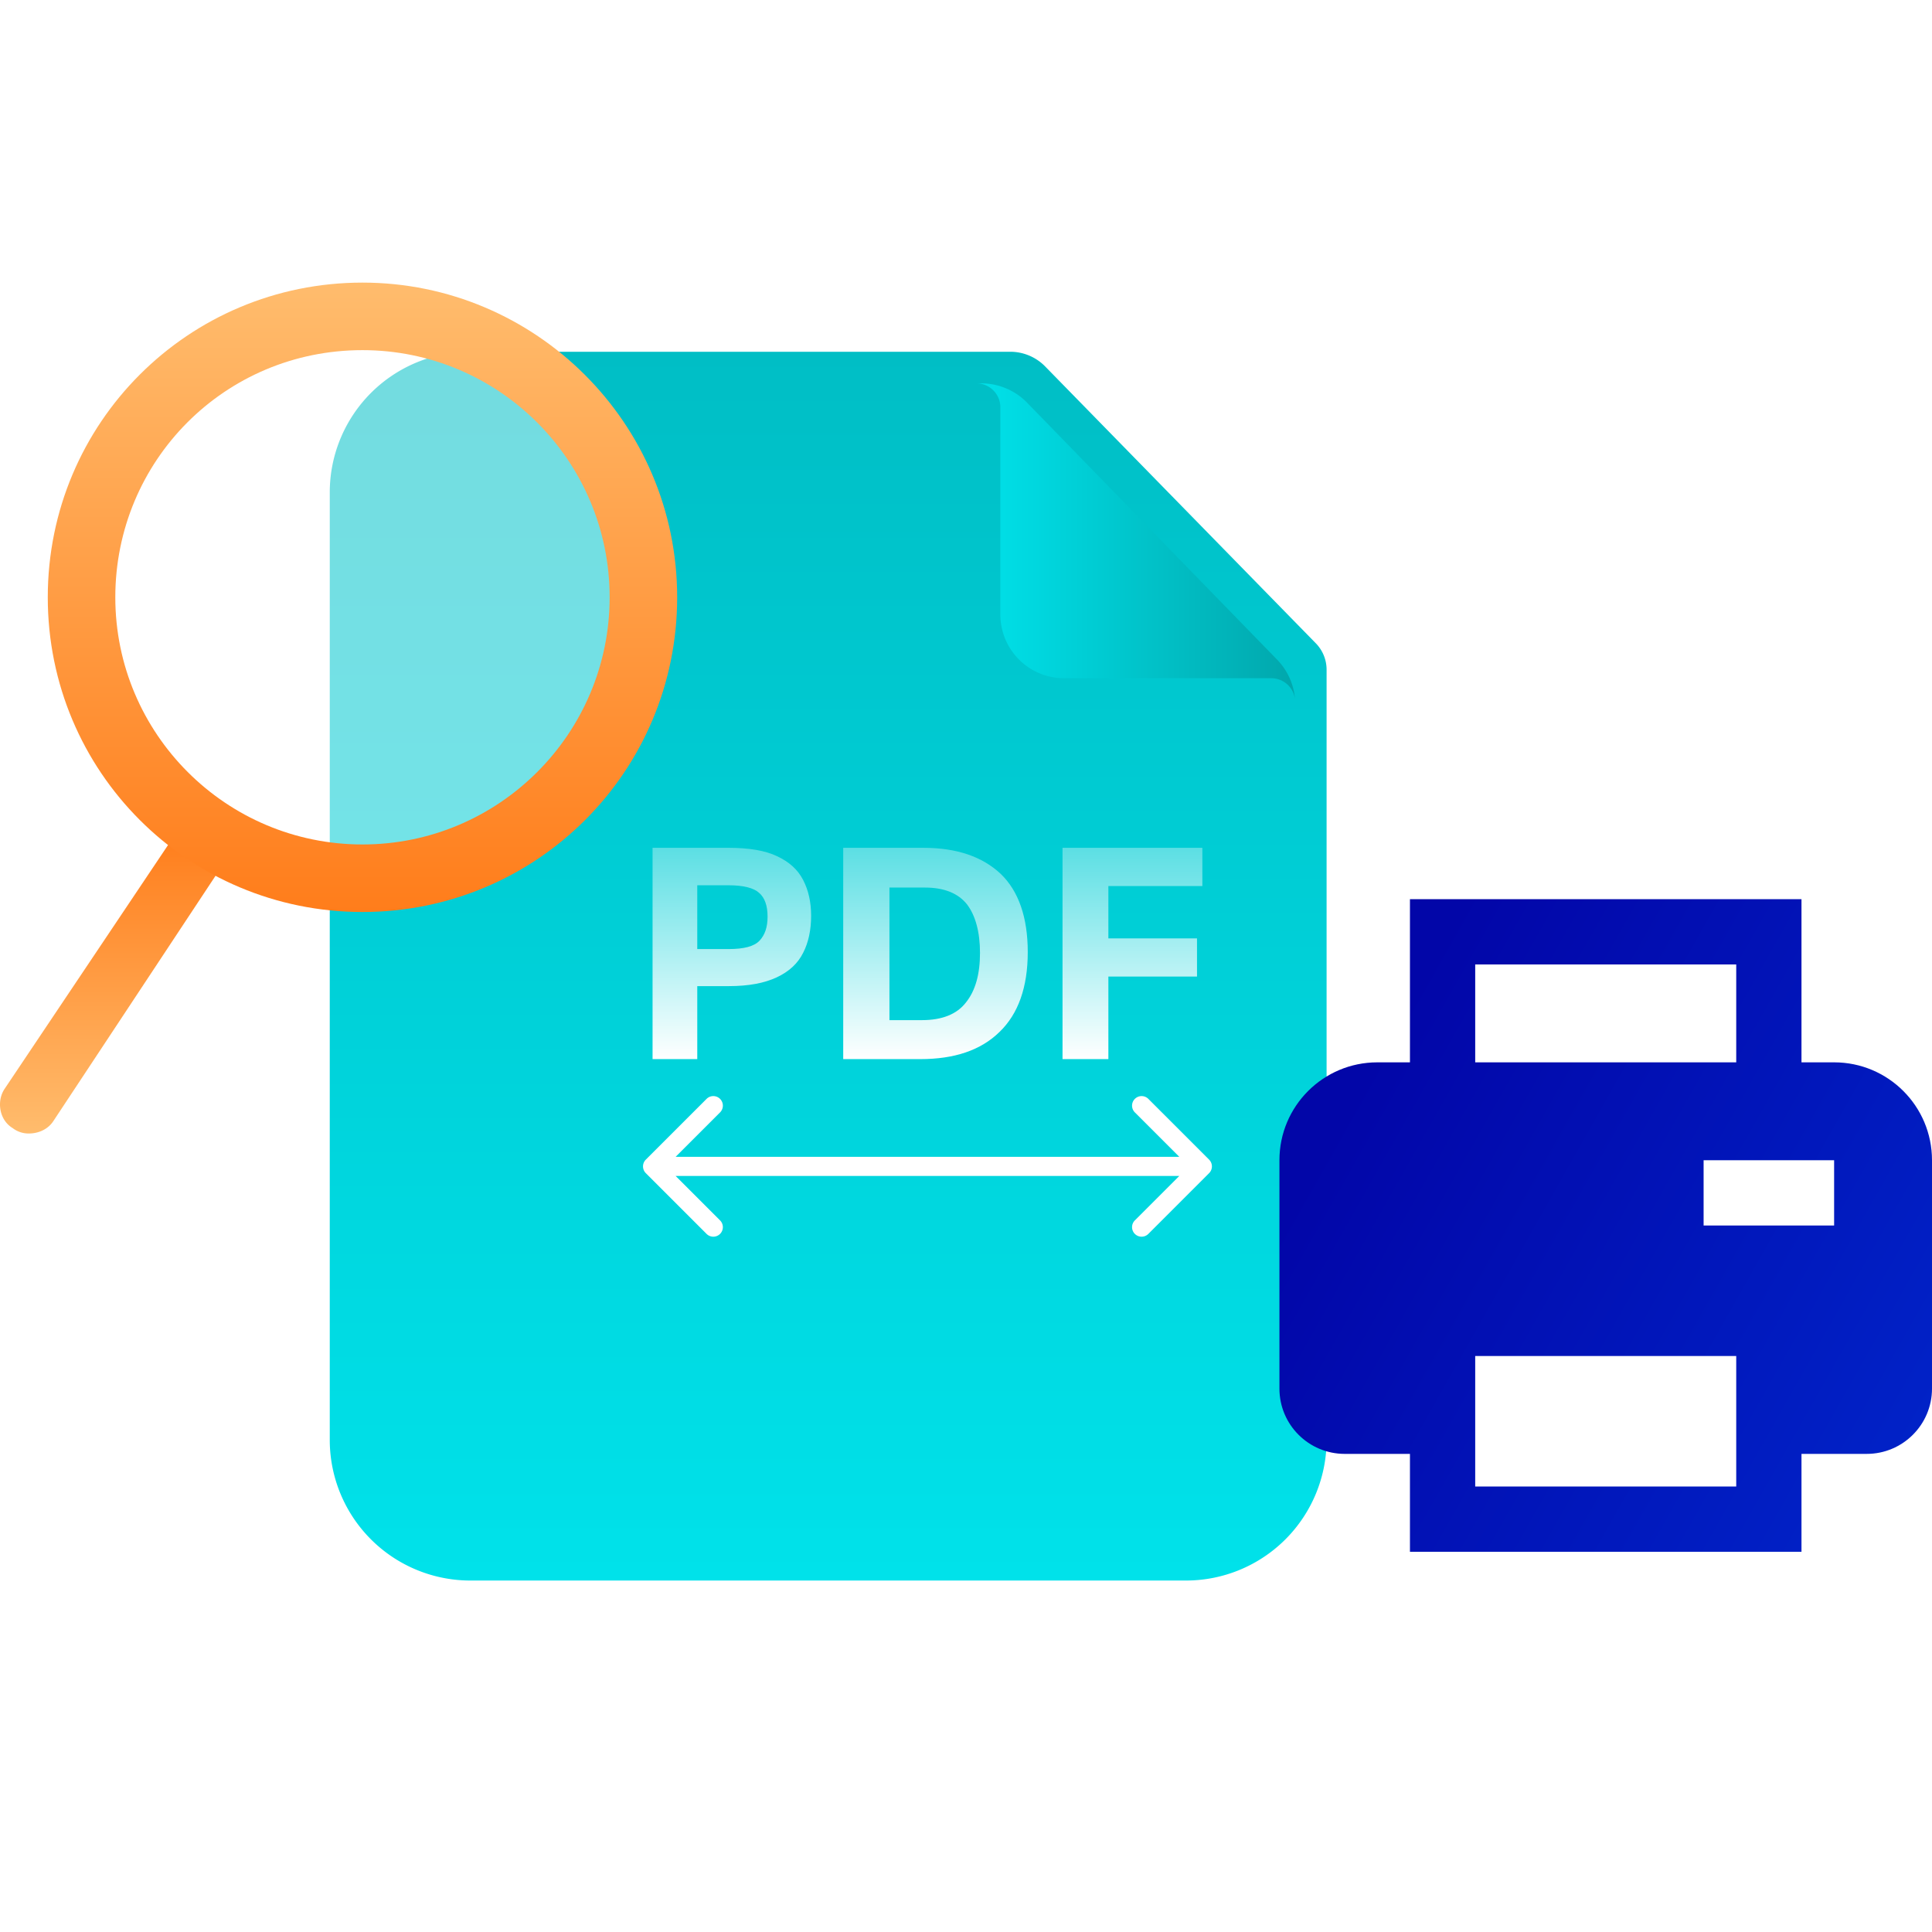
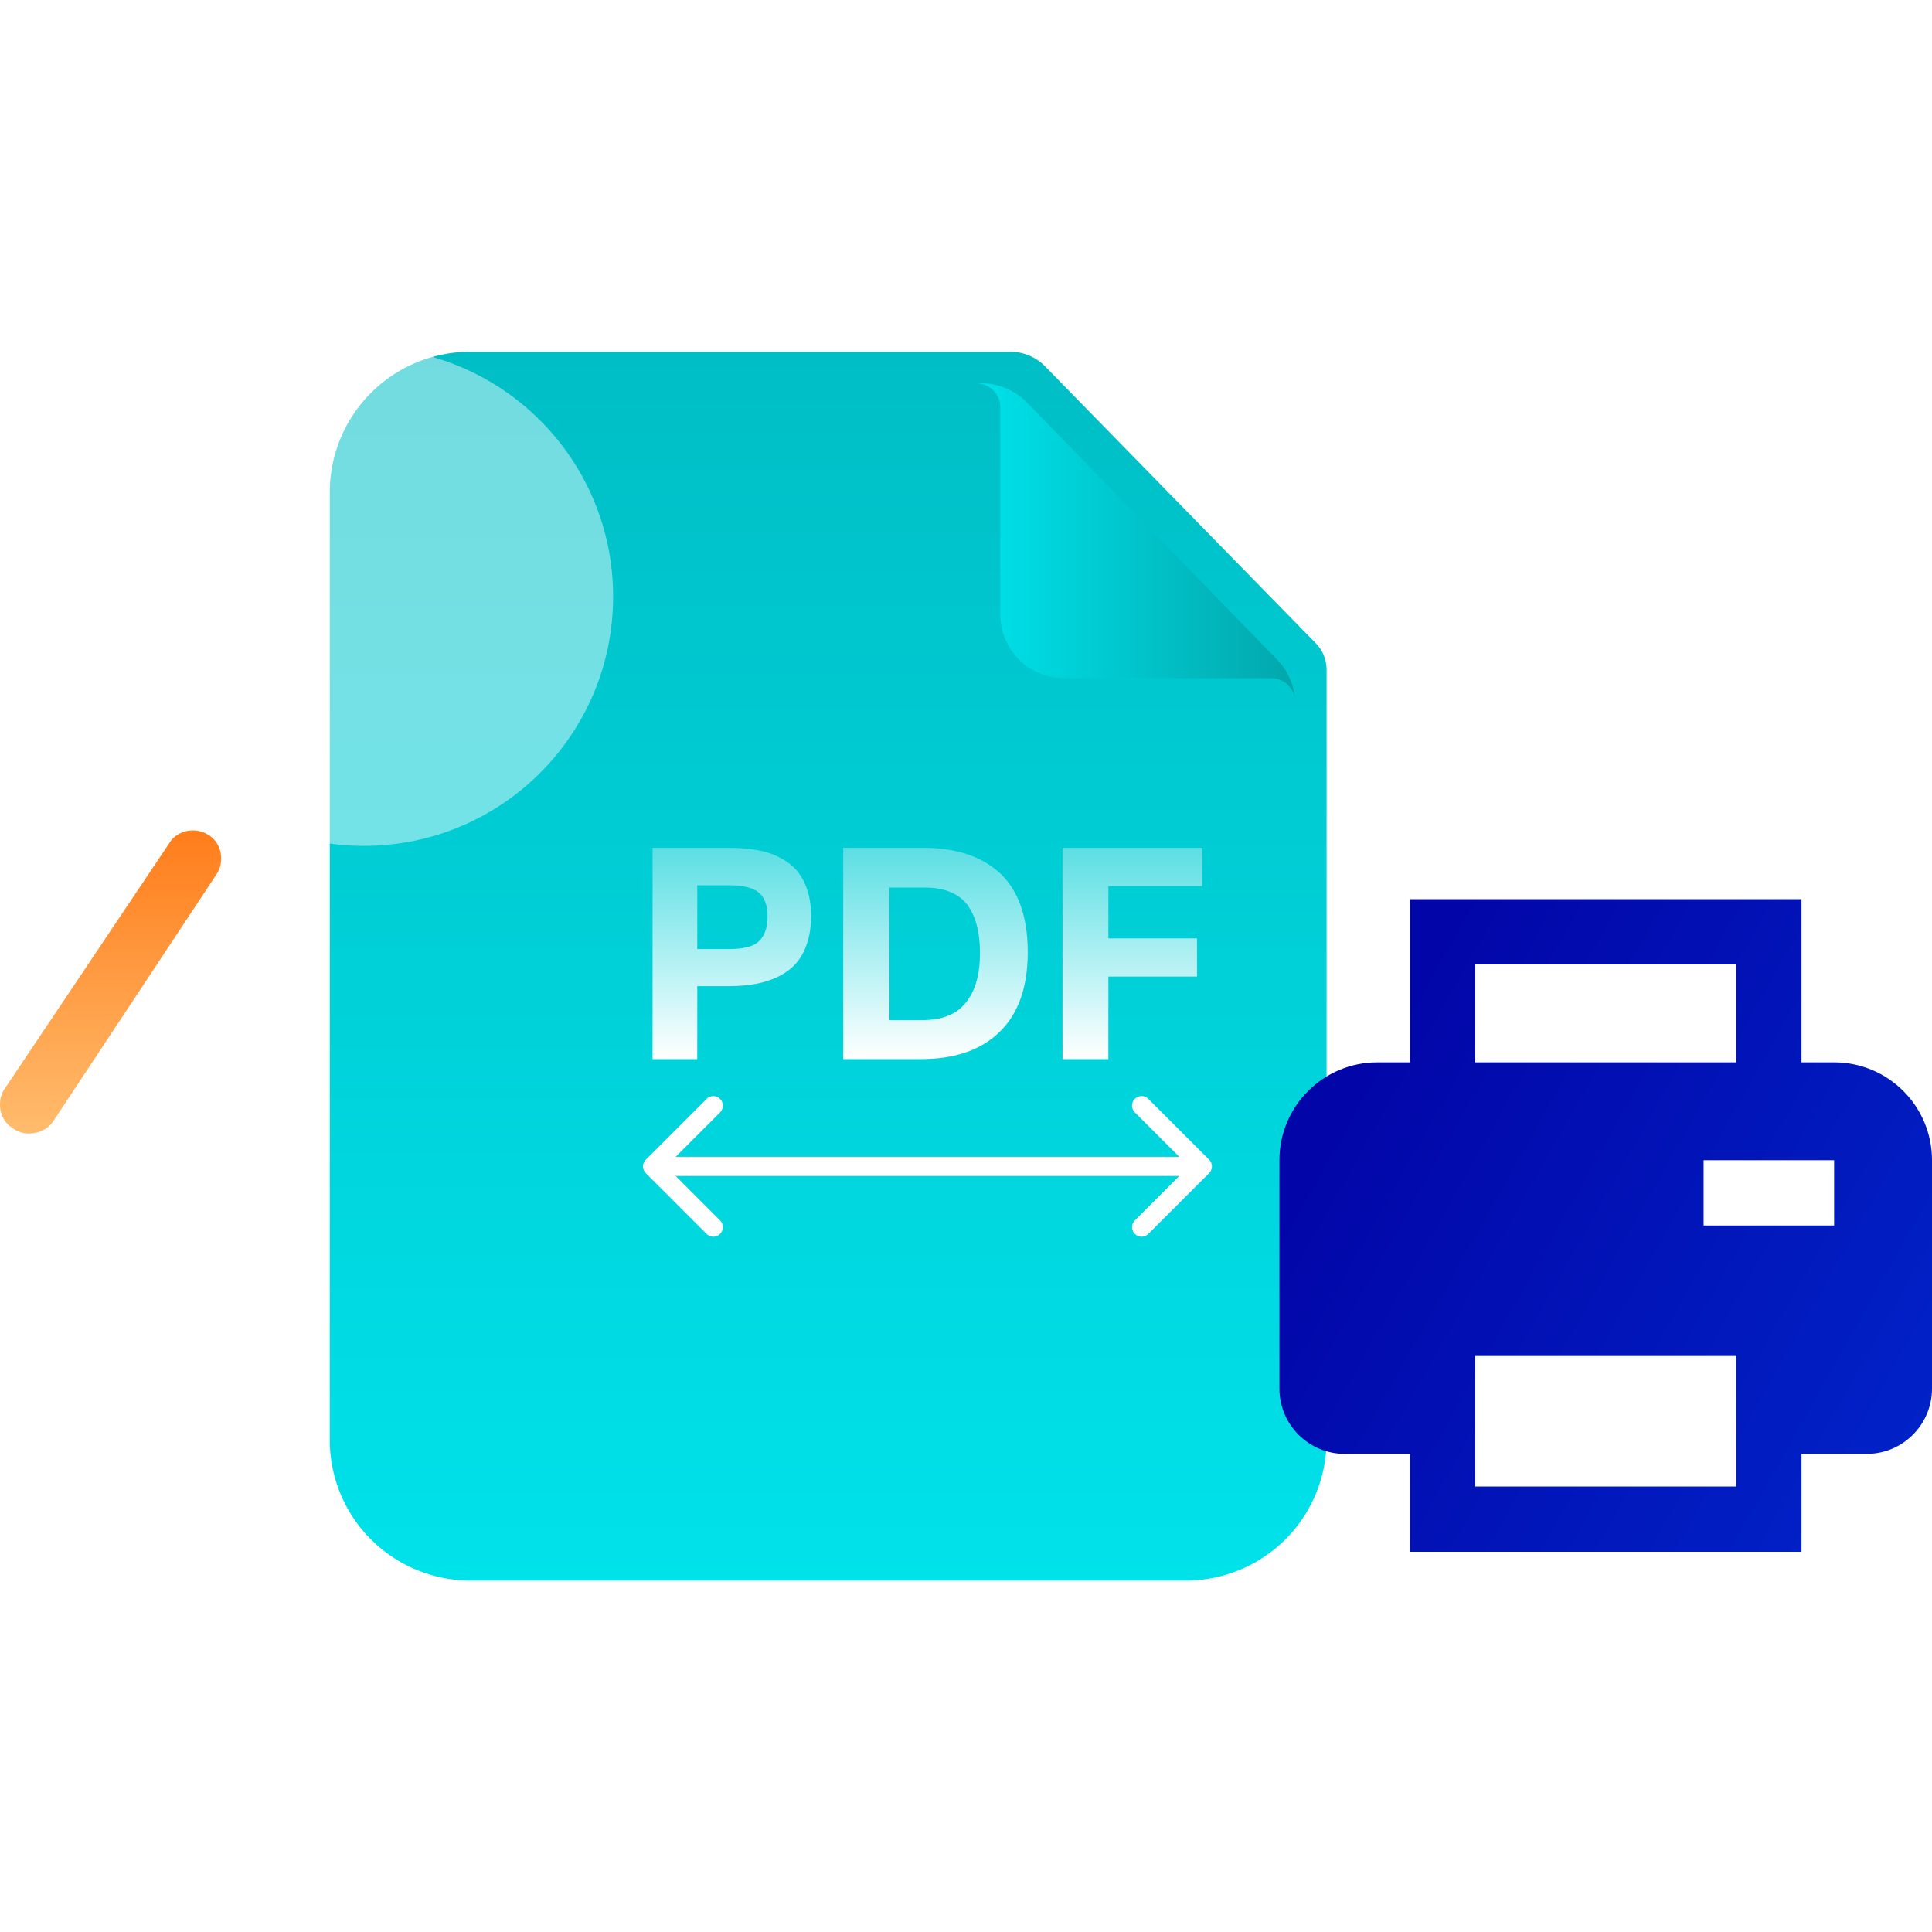
<svg xmlns="http://www.w3.org/2000/svg" width="72" height="72" viewBox="0 0 376 280" fill="none">
  <g filter="url(#filter0_d_39_200)">
    <path d="M213.436 7H108.369A27.369 27.369 0 0081 34.369v184.408a27.365 27.365 0 0027.369 27.365h139.266A27.366 27.366 0 00275 218.777v-149.9a7.356 7.356 0 00-2.096-5.138L220.232 9.863A9.514 9.514 0 00213.436 7z" fill="url(#paint0_linear_39_200)" />
    <g filter="url(#filter1_d_39_200)">
      <path fill-rule="evenodd" clip-rule="evenodd" d="M217.659 11.656v40.322a12.407 12.407 0 0012.407 12.407h40.322a4.655 4.655 0 014.612 4.03 12.424 12.424 0 00-3.475-7.643l-48.662-50.014A12.41 12.41 0 00213.971 7h-.965c2.57 0 4.653 2.09 4.653 4.656z" fill="url(#paint1_linear_39_200)" />
    </g>
  </g>
  <path d="M127 117h14.797c3.941 0 7.138.521 9.443 1.636 2.38 1.115 4.016 2.602 5.057 4.61 1.041 2.008 1.561 4.313 1.561 6.99 0 2.751-.52 5.205-1.561 7.212-1.041 2.082-2.751 3.644-5.131 4.759-2.379 1.115-5.428 1.71-9.369 1.71H135.7v14.203H127V117zm22.382 13.384c0-2.082-.521-3.643-1.636-4.61-1.041-.966-3.049-1.487-6.023-1.487H135.7v12.418h6.097c2.974 0 4.982-.521 6.023-1.636 1.041-1.116 1.562-2.603 1.562-4.685z" fill="url(#paint2_linear_39_200)" />
  <path d="M164.104 117h15.615c6.469 0 11.451 1.71 15.02 5.056 3.495 3.346 5.28 8.477 5.28 15.244 0 6.84-1.859 12.045-5.503 15.54-3.643 3.569-8.774 5.28-15.392 5.28h-15.02V117zm26.62 20.448c0-4.089-.892-7.287-2.528-9.443-1.71-2.156-4.461-3.272-8.179-3.272h-6.916v25.802h6.321c3.866 0 6.766-1.115 8.551-3.42 1.859-2.305 2.751-5.503 2.751-9.667z" fill="url(#paint3_linear_39_200)" />
  <path d="M206.711 117H234v7.436h-18.292v10.187h17.251v7.435h-17.251v16.062h-8.923V117h-.074z" fill="url(#paint4_linear_39_200)" />
  <path d="M356.95 158.75h-6.35V127h-76.2v31.75h-6.35c-10.522 0-19.05 8.528-19.05 19.05v44.45c0 7.01 5.69 12.7 12.7 12.7h12.7V254h76.2v-19.05h12.7c7.01 0 12.7-5.69 12.7-12.7V177.8c0-10.522-8.528-19.05-19.05-19.05zM287.1 139.7h50.8v19.05h-50.8V139.7zm0 101.6v-25.4h50.8v25.4h-50.8zm69.85-50.8h-25.4v-12.7h25.4v12.7z" fill="url(#paint5_linear_39_200)" />
  <circle cx="70.819" cy="68.118" r="48.506" fill="#fff" fill-opacity=".45" />
  <path d="M5.618 172.598a5.05 5.05 0 01-3.154-1.052c-2.628-1.577-3.154-5.257-1.577-7.623l32.068-47.839c1.577-2.628 5.257-3.154 7.623-1.577 2.628 1.577 3.154 5.257 1.577 7.623L10.35 170.232c-1.052 1.577-2.892 2.366-4.732 2.366z" fill="url(#paint6_linear_39_200)" />
-   <path fill-rule="evenodd" clip-rule="evenodd" d="M9.298 68.245C9.298 34.337 36.635 7 70.543 7c33.645 0 61.245 27.337 61.245 61.245s-27.337 61.245-61.245 61.245S9.298 102.153 9.298 68.245zm109.347 0c0-26.548-21.554-48.102-48.102-48.102-26.81 0-48.102 21.554-48.102 48.102s21.554 48.102 48.102 48.102 48.102-21.554 48.102-48.102z" fill="url(#paint7_linear_39_200)" />
  <path d="M125.686 177.686a1.86 1.86 0 000 2.628l11.824 11.823a1.857 1.857 0 102.627-2.627L129.627 179l10.51-10.51a1.857 1.857 0 10-2.627-2.627l-11.824 11.823zm109.628 2.628a1.86 1.86 0 000-2.628l-11.824-11.823a1.857 1.857 0 10-2.627 2.627l10.51 10.51-10.51 10.51a1.857 1.857 0 102.627 2.627l11.824-11.823zM127 180.858h107v-3.716H127v3.716z" fill="#fff" />
  <defs>
    <linearGradient id="paint0_linear_39_200" x1="174.794" y1="245.809" x2="174.794" y2="6.667" gradientUnits="userSpaceOnUse">
      <stop stop-color="#00E2EA" />
      <stop offset="1" stop-color="#00BEC5" />
    </linearGradient>
    <linearGradient id="paint1_linear_39_200" x1="213.006" y1="37.709" x2="275" y2="37.709" gradientUnits="userSpaceOnUse">
      <stop stop-color="#00E2EA" />
      <stop offset="1" stop-color="#01A7AC" />
    </linearGradient>
    <linearGradient id="paint2_linear_39_200" x1="142.429" y1="158.201" x2="142.429" y2="106.858" gradientUnits="userSpaceOnUse">
      <stop stop-color="#fff" />
      <stop offset="1" stop-color="#fff" stop-opacity=".2" />
    </linearGradient>
    <linearGradient id="paint3_linear_39_200" x1="182.062" y1="158.201" x2="182.062" y2="106.858" gradientUnits="userSpaceOnUse">
      <stop stop-color="#fff" />
      <stop offset="1" stop-color="#fff" stop-opacity=".2" />
    </linearGradient>
    <linearGradient id="paint4_linear_39_200" x1="220.355" y1="158.201" x2="220.355" y2="106.858" gradientUnits="userSpaceOnUse">
      <stop stop-color="#fff" />
      <stop offset="1" stop-color="#fff" stop-opacity=".2" />
    </linearGradient>
    <linearGradient id="paint5_linear_39_200" x1="249.215" y1="154.785" x2="375.785" y2="226.215" gradientUnits="userSpaceOnUse">
      <stop offset=".119" stop-color="#0206A8" />
      <stop offset="1" stop-color="#0122C7" />
    </linearGradient>
    <linearGradient id="paint6_linear_39_200" x1="21.521" y1="172.598" x2="21.521" y2="113.62" gradientUnits="userSpaceOnUse">
      <stop stop-color="#FFBC6D" />
      <stop offset="1" stop-color="#FF7D1B" />
    </linearGradient>
    <linearGradient id="paint7_linear_39_200" x1="70.543" y1="7" x2="70.543" y2="129.489" gradientUnits="userSpaceOnUse">
      <stop stop-color="#FFBC6D" />
      <stop offset="1" stop-color="#FF7D1B" />
    </linearGradient>
    <filter id="filter0_d_39_200" x="43.992" y=".271" width="234.372" height="279.514" filterUnits="userSpaceOnUse" color-interpolation-filters="sRGB">
      <feFlood flood-opacity="0" result="BackgroundImageFix" />
      <feColorMatrix in="SourceAlpha" values="0 0 0 0 0 0 0 0 0 0 0 0 0 0 0 0 0 0 127 0" result="hardAlpha" />
      <feOffset dx="-16.822" dy="13.457" />
      <feGaussianBlur stdDeviation="10.093" />
      <feComposite in2="hardAlpha" operator="out" />
      <feColorMatrix values="0 0 0 0 0.008 0 0 0 0 0.024 0 0 0 0 0.659 0 0 0 0.15 0" />
      <feBlend in2="BackgroundImageFix" result="effect1_dropShadow_39_200" />
      <feBlend in="SourceGraphic" in2="effect1_dropShadow_39_200" result="shape" />
    </filter>
    <filter id="filter1_d_39_200" x="194.546" y=".847" width="86.608" height="86.029" filterUnits="userSpaceOnUse" color-interpolation-filters="sRGB">
      <feFlood flood-opacity="0" result="BackgroundImageFix" />
      <feColorMatrix in="SourceAlpha" values="0 0 0 0 0 0 0 0 0 0 0 0 0 0 0 0 0 0 127 0" result="hardAlpha" />
      <feOffset dx="-6.153" dy="6.153" />
      <feGaussianBlur stdDeviation="6.153" />
      <feComposite in2="hardAlpha" operator="out" />
      <feColorMatrix values="0 0 0 0 0 0 0 0 0 0.632 0 0 0 0 0.654 0 0 0 1 0" />
      <feBlend in2="BackgroundImageFix" result="effect1_dropShadow_39_200" />
      <feBlend in="SourceGraphic" in2="effect1_dropShadow_39_200" result="shape" />
    </filter>
  </defs>
</svg>